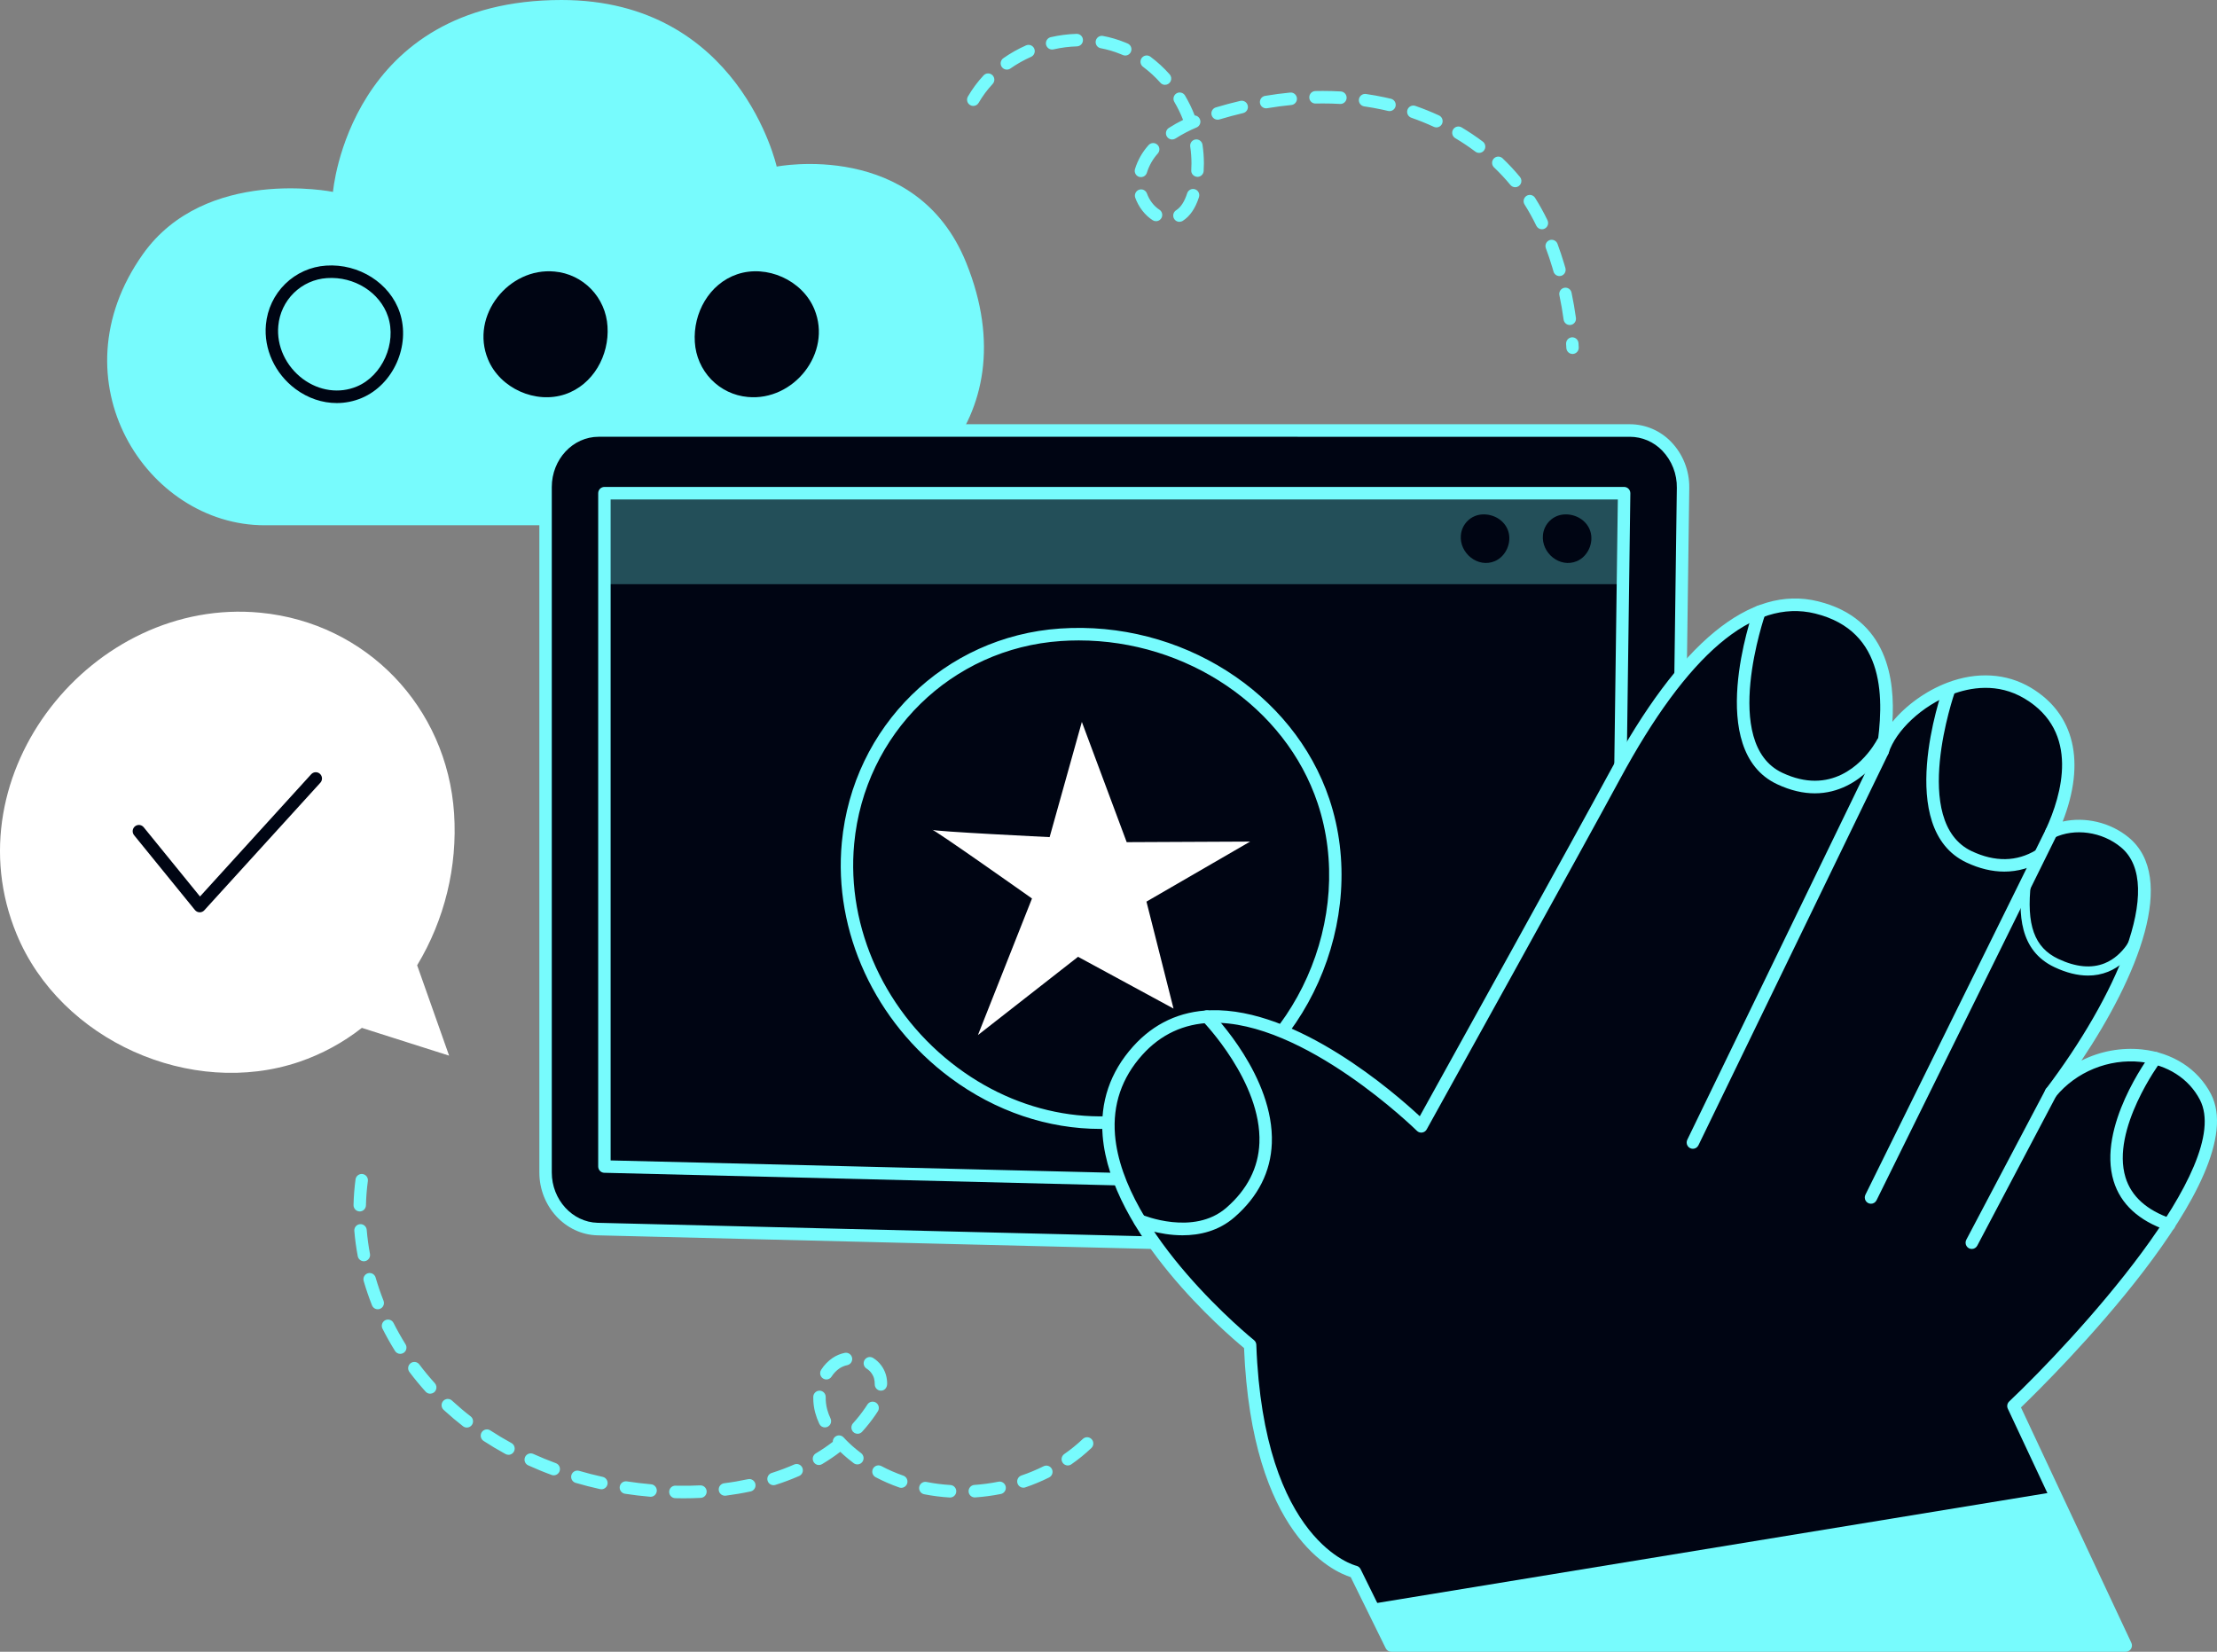
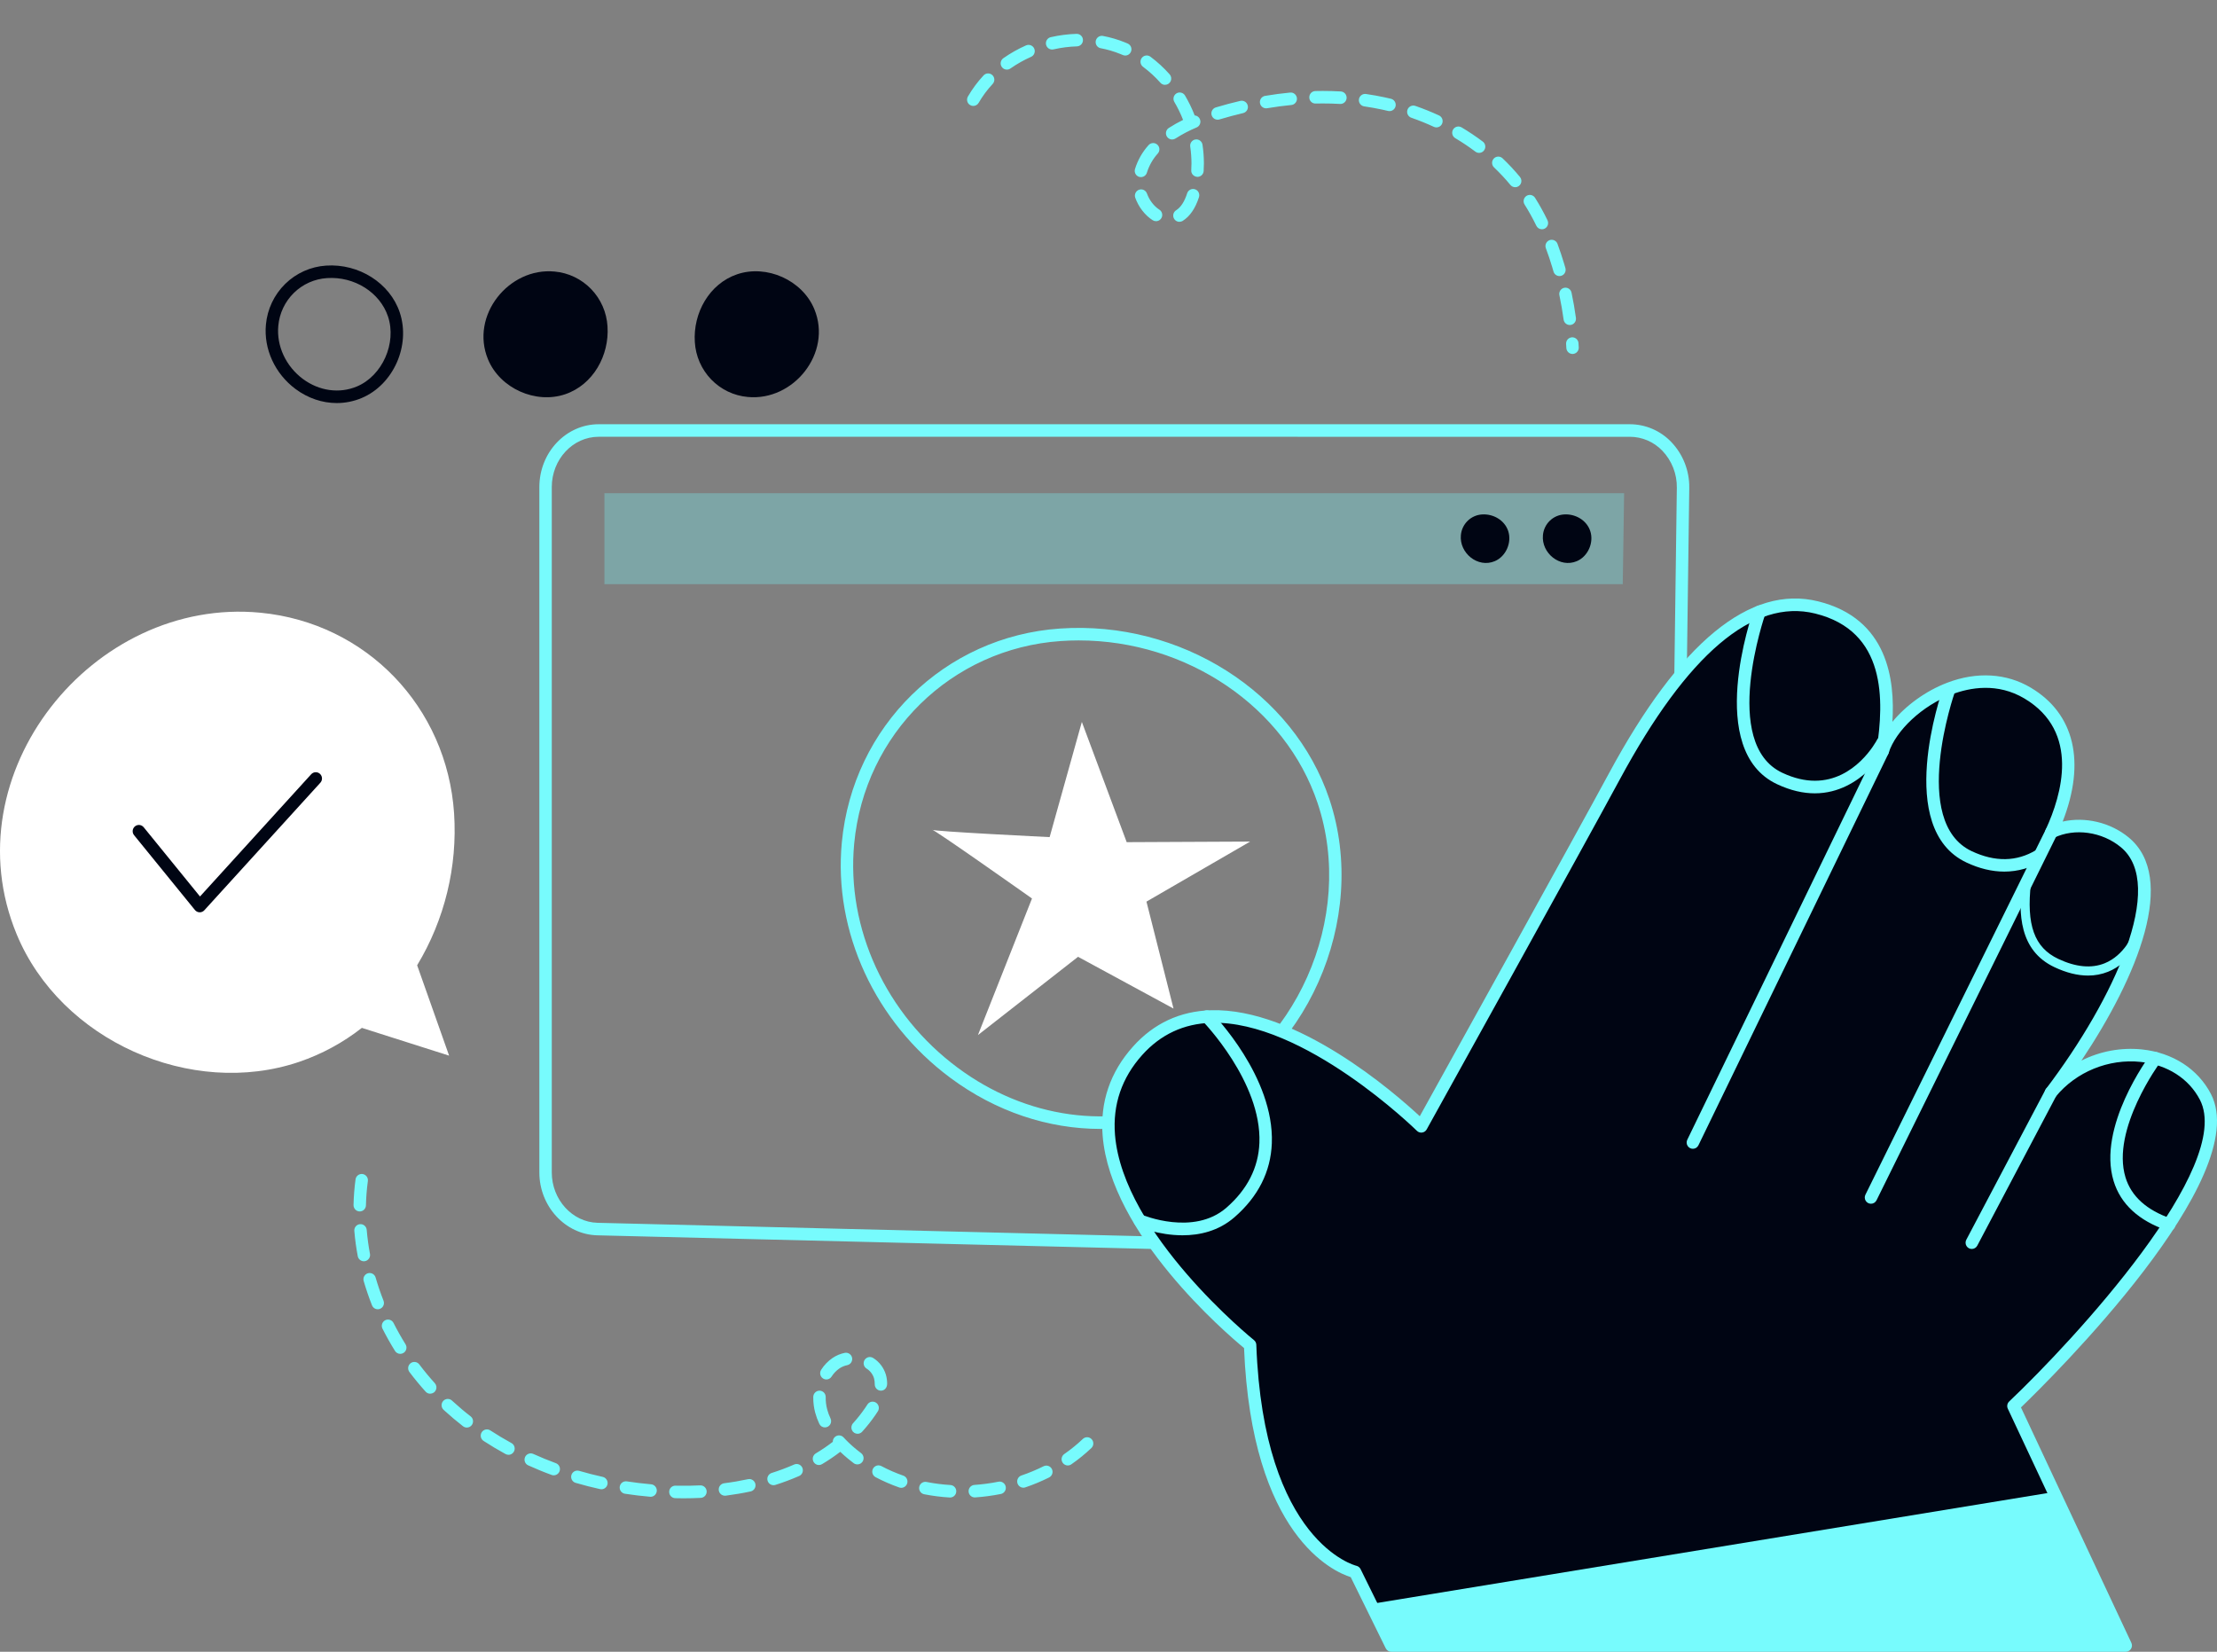
<svg xmlns="http://www.w3.org/2000/svg" width="204" height="152" viewBox="0 0 204 152" fill="none">
  <rect x="0" y="0" width="204" height="152" fill="#808080" stroke="none" />
-   <path d="M88.903 24.168C84.299 12.795 71.468 15.331 71.468 15.331C71.468 15.331 68.063 0 51.671 0C32.102 0 30.64 17.658 30.64 17.658C30.64 17.658 18.899 15.274 13.143 23.397C4.908 35.018 13.486 48.337 24.35 48.337H73.595C83.311 48.336 94.874 38.924 88.903 24.168Z" fill="#77FBFD" />
  <path d="M55.9 30.034C55.823 28.744 55.289 27.526 54.395 26.6C53.501 25.674 52.307 25.102 51.03 24.988C46.818 24.585 43.237 29.038 44.905 33.07C46.012 35.747 49.293 37.2 52.008 36.279C54.586 35.403 56.079 32.695 55.9 30.034Z" fill="#000513" />
  <path d="M30.986 37.09C29.666 37.09 28.342 36.651 27.197 35.8C25.302 34.393 24.257 32.12 24.469 29.869C24.599 28.448 25.228 27.12 26.244 26.125C27.259 25.13 28.593 24.533 30.007 24.441C33.025 24.238 35.881 26.05 36.785 28.755C37.802 31.797 36.197 35.402 33.279 36.627C32.553 36.933 31.773 37.09 30.986 37.09ZM30.084 25.591C28.941 25.665 27.862 26.148 27.041 26.953C26.221 27.758 25.712 28.831 25.608 29.981C25.433 31.831 26.302 33.705 27.875 34.875C29.372 35.98 31.225 36.242 32.839 35.564C35.18 34.584 36.52 31.57 35.702 29.123C34.96 26.905 32.6 25.417 30.084 25.591Z" fill="#000513" />
  <path d="M63.936 31.485C64.014 32.774 64.548 33.993 65.442 34.919C66.335 35.844 67.529 36.416 68.806 36.53C73.019 36.934 76.599 32.48 74.932 28.449C73.825 25.771 70.543 24.319 67.829 25.24C65.251 26.115 63.76 28.823 63.936 31.485Z" fill="#000513" />
  <path d="M144.699 32.572C144.553 32.572 144.413 32.516 144.307 32.414C144.201 32.313 144.137 32.175 144.129 32.028C144.122 31.907 144.115 31.784 144.107 31.663C144.101 31.586 144.11 31.51 144.133 31.437C144.157 31.365 144.194 31.298 144.244 31.24C144.293 31.182 144.354 31.135 144.422 31.101C144.489 31.067 144.563 31.046 144.639 31.041C144.714 31.036 144.79 31.046 144.862 31.071C144.934 31.096 145 31.135 145.056 31.185C145.113 31.236 145.159 31.297 145.192 31.366C145.225 31.435 145.244 31.51 145.248 31.586C145.256 31.712 145.264 31.838 145.271 31.964C145.279 32.116 145.227 32.266 145.126 32.38C145.025 32.494 144.883 32.563 144.732 32.572L144.699 32.572ZM144.444 29.908C144.306 29.908 144.173 29.858 144.069 29.767C143.965 29.675 143.897 29.549 143.878 29.411C143.776 28.666 143.646 27.916 143.492 27.181C143.474 27.107 143.471 27.029 143.484 26.953C143.497 26.877 143.524 26.805 143.565 26.74C143.606 26.675 143.659 26.619 143.722 26.575C143.784 26.531 143.855 26.5 143.93 26.484C144.004 26.468 144.081 26.468 144.156 26.482C144.231 26.497 144.303 26.526 144.366 26.569C144.429 26.612 144.484 26.667 144.526 26.731C144.567 26.796 144.596 26.868 144.61 26.943C144.77 27.703 144.905 28.48 145.011 29.253C145.032 29.404 144.992 29.558 144.901 29.68C144.809 29.802 144.673 29.882 144.523 29.903C144.497 29.907 144.471 29.908 144.444 29.908ZM143.497 25.405C143.373 25.405 143.252 25.365 143.153 25.29C143.054 25.214 142.982 25.109 142.947 24.989C142.912 24.863 142.875 24.738 142.838 24.612C142.655 24.002 142.456 23.406 142.244 22.842C142.217 22.771 142.205 22.696 142.208 22.62C142.21 22.545 142.228 22.471 142.259 22.402C142.29 22.333 142.334 22.271 142.389 22.219C142.444 22.168 142.509 22.127 142.579 22.101C142.649 22.074 142.724 22.062 142.799 22.065C142.874 22.067 142.948 22.085 143.016 22.116C143.085 22.148 143.146 22.192 143.198 22.247C143.249 22.303 143.289 22.368 143.315 22.439C143.533 23.025 143.739 23.645 143.93 24.28C143.969 24.413 144.007 24.54 144.044 24.67C144.068 24.756 144.072 24.846 144.056 24.934C144.04 25.021 144.004 25.104 143.951 25.176C143.898 25.247 143.829 25.305 143.75 25.345C143.67 25.385 143.583 25.405 143.495 25.405H143.497ZM141.882 21.099C141.775 21.099 141.67 21.069 141.579 21.012C141.488 20.954 141.415 20.873 141.368 20.775C141.044 20.104 140.683 19.451 140.286 18.821C140.246 18.758 140.218 18.686 140.205 18.612C140.192 18.537 140.194 18.461 140.21 18.387C140.226 18.313 140.257 18.243 140.3 18.181C140.343 18.119 140.398 18.067 140.461 18.026C140.524 17.985 140.595 17.958 140.669 17.945C140.743 17.931 140.819 17.933 140.892 17.949C140.965 17.966 141.035 17.997 141.096 18.04C141.158 18.083 141.21 18.138 141.25 18.202C141.671 18.869 142.053 19.56 142.396 20.271C142.438 20.359 142.457 20.456 142.452 20.554C142.447 20.651 142.418 20.746 142.366 20.829C142.315 20.912 142.244 20.98 142.159 21.027C142.074 21.075 141.979 21.1 141.882 21.1V21.099ZM108.529 20.413C108.405 20.413 108.284 20.373 108.184 20.298C108.085 20.223 108.013 20.117 107.978 19.997C107.944 19.877 107.949 19.748 107.993 19.631C108.038 19.514 108.119 19.415 108.224 19.349C108.654 19.076 108.995 18.551 109.237 17.789C109.283 17.643 109.385 17.522 109.52 17.452C109.655 17.382 109.811 17.369 109.956 17.416C110.1 17.462 110.22 17.564 110.29 17.7C110.359 17.836 110.372 17.994 110.326 18.14C109.996 19.169 109.497 19.903 108.832 20.324C108.741 20.381 108.636 20.411 108.529 20.41V20.413ZM106.37 20.353C106.262 20.353 106.156 20.322 106.064 20.264C105.351 19.808 104.765 19.049 104.456 18.18C104.411 18.037 104.422 17.883 104.488 17.748C104.554 17.614 104.669 17.511 104.808 17.461C104.948 17.411 105.102 17.417 105.237 17.479C105.372 17.541 105.478 17.653 105.533 17.792C105.753 18.414 106.181 18.974 106.676 19.29C106.781 19.357 106.862 19.456 106.907 19.573C106.951 19.69 106.956 19.819 106.922 19.939C106.887 20.059 106.814 20.165 106.715 20.24C106.615 20.315 106.494 20.355 106.37 20.354V20.353ZM139.421 17.227C139.337 17.227 139.255 17.209 139.179 17.173C139.103 17.137 139.035 17.085 138.982 17.02C138.509 16.448 138.002 15.905 137.464 15.394C137.359 15.288 137.298 15.145 137.296 14.995C137.294 14.845 137.35 14.701 137.452 14.591C137.554 14.482 137.694 14.417 137.842 14.411C137.991 14.404 138.136 14.456 138.248 14.555C138.82 15.098 139.359 15.675 139.862 16.284C139.932 16.368 139.976 16.471 139.99 16.579C140.004 16.688 139.986 16.798 139.94 16.897C139.894 16.996 139.821 17.08 139.73 17.139C139.638 17.198 139.532 17.229 139.423 17.229L139.421 17.227ZM104.985 16.3C104.93 16.3 104.875 16.292 104.821 16.276C104.676 16.233 104.554 16.132 104.482 15.998C104.41 15.864 104.393 15.706 104.437 15.559C104.687 14.743 105.112 13.992 105.682 13.359C105.783 13.244 105.924 13.174 106.076 13.165C106.227 13.155 106.376 13.207 106.49 13.308C106.604 13.409 106.673 13.552 106.682 13.705C106.692 13.857 106.641 14.007 106.54 14.122C106.081 14.63 105.737 15.233 105.534 15.889C105.498 16.007 105.426 16.111 105.327 16.185C105.228 16.258 105.108 16.298 104.985 16.297V16.3ZM110.186 16.278C109.834 16.257 109.592 15.983 109.615 15.666C109.628 15.456 109.635 15.245 109.635 15.034C109.634 14.517 109.596 14.001 109.52 13.489C109.508 13.414 109.512 13.338 109.53 13.264C109.548 13.191 109.581 13.122 109.625 13.061C109.67 13 109.726 12.949 109.79 12.91C109.855 12.871 109.926 12.845 110 12.834C110.075 12.823 110.15 12.827 110.223 12.845C110.296 12.863 110.365 12.896 110.425 12.941C110.485 12.986 110.536 13.042 110.575 13.107C110.613 13.172 110.639 13.244 110.65 13.319C110.735 13.887 110.778 14.46 110.779 15.034C110.779 15.269 110.771 15.504 110.756 15.739C110.747 15.884 110.682 16.021 110.576 16.12C110.47 16.22 110.331 16.276 110.186 16.276V16.278ZM136.101 14.069C135.977 14.069 135.857 14.029 135.759 13.954C135.164 13.507 134.545 13.093 133.906 12.713C133.776 12.635 133.681 12.508 133.643 12.36C133.605 12.212 133.627 12.055 133.704 11.924C133.782 11.792 133.907 11.697 134.054 11.659C134.201 11.621 134.357 11.643 134.488 11.72C135.162 12.122 135.815 12.559 136.443 13.031C136.539 13.103 136.61 13.204 136.646 13.32C136.682 13.435 136.681 13.559 136.643 13.674C136.605 13.789 136.533 13.889 136.435 13.96C136.338 14.031 136.221 14.069 136.101 14.069ZM107.859 12.836C107.735 12.836 107.615 12.796 107.516 12.722C107.416 12.647 107.344 12.542 107.309 12.423C107.274 12.303 107.278 12.175 107.322 12.059C107.365 11.942 107.445 11.842 107.549 11.775C107.972 11.502 108.411 11.254 108.863 11.033C108.639 10.461 108.37 9.909 108.059 9.38C107.981 9.249 107.959 9.092 107.997 8.944C108.034 8.796 108.128 8.669 108.259 8.591C108.389 8.513 108.545 8.49 108.692 8.528C108.839 8.566 108.965 8.661 109.042 8.792C109.387 9.377 109.684 9.989 109.931 10.622C110.059 10.632 110.179 10.686 110.273 10.773C110.367 10.861 110.429 10.977 110.449 11.105C110.47 11.232 110.447 11.362 110.385 11.475C110.324 11.588 110.226 11.677 110.108 11.727C109.434 12.01 108.785 12.35 108.168 12.744C108.076 12.804 107.968 12.836 107.859 12.836ZM132.172 11.723C132.089 11.723 132.008 11.705 131.933 11.67C131.263 11.359 130.566 11.078 129.863 10.834C129.792 10.809 129.727 10.771 129.671 10.721C129.614 10.671 129.569 10.61 129.536 10.542C129.503 10.474 129.483 10.4 129.479 10.325C129.474 10.249 129.484 10.173 129.509 10.102C129.533 10.03 129.572 9.964 129.621 9.908C129.671 9.851 129.731 9.805 129.799 9.772C129.866 9.738 129.94 9.719 130.015 9.714C130.09 9.71 130.165 9.72 130.236 9.745C130.974 10.001 131.706 10.297 132.414 10.623C132.532 10.678 132.628 10.772 132.686 10.89C132.744 11.008 132.761 11.142 132.733 11.27C132.705 11.399 132.634 11.513 132.533 11.596C132.431 11.678 132.305 11.723 132.174 11.723H132.172ZM112.044 11.014C111.906 11.015 111.772 10.966 111.667 10.875C111.562 10.784 111.493 10.658 111.473 10.52C111.453 10.382 111.483 10.242 111.558 10.125C111.633 10.007 111.748 9.922 111.881 9.883C112.626 9.659 113.381 9.457 114.125 9.284C114.198 9.267 114.274 9.264 114.348 9.276C114.422 9.288 114.493 9.315 114.557 9.355C114.621 9.394 114.677 9.446 114.721 9.508C114.764 9.569 114.796 9.639 114.813 9.712C114.831 9.786 114.833 9.862 114.822 9.937C114.81 10.012 114.783 10.084 114.744 10.148C114.704 10.212 114.653 10.268 114.592 10.313C114.531 10.357 114.462 10.389 114.389 10.406C113.668 10.576 112.937 10.772 112.211 10.99C112.156 11.006 112.1 11.014 112.044 11.014ZM127.855 10.225C127.81 10.225 127.766 10.219 127.723 10.209C127.544 10.165 127.364 10.124 127.185 10.086C126.641 9.969 126.084 9.87 125.528 9.789C125.454 9.778 125.382 9.753 125.318 9.714C125.253 9.676 125.197 9.625 125.152 9.564C125.107 9.504 125.074 9.435 125.055 9.362C125.037 9.288 125.033 9.212 125.043 9.137C125.054 9.062 125.079 8.99 125.118 8.925C125.156 8.86 125.206 8.803 125.267 8.758C125.327 8.712 125.395 8.679 125.468 8.661C125.541 8.642 125.616 8.638 125.691 8.649C126.271 8.732 126.854 8.837 127.423 8.959C127.613 9 127.801 9.042 127.988 9.088C128.125 9.121 128.245 9.202 128.325 9.318C128.406 9.434 128.441 9.575 128.425 9.716C128.409 9.856 128.342 9.986 128.237 10.079C128.132 10.173 127.996 10.225 127.856 10.225H127.855ZM116.497 9.968C116.355 9.967 116.218 9.912 116.113 9.814C116.008 9.716 115.944 9.582 115.932 9.439C115.92 9.295 115.962 9.153 116.049 9.039C116.137 8.925 116.263 8.848 116.404 8.823C117.176 8.694 117.952 8.59 118.714 8.517C118.865 8.502 119.015 8.548 119.132 8.646C119.249 8.743 119.323 8.883 119.338 9.035C119.353 9.187 119.307 9.338 119.21 9.456C119.114 9.574 118.975 9.649 118.824 9.663C118.091 9.735 117.342 9.834 116.596 9.96C116.563 9.966 116.53 9.968 116.497 9.968ZM89.557 9.75C89.456 9.75 89.357 9.722 89.269 9.671C89.138 9.594 89.043 9.468 89.004 9.32C88.966 9.173 88.987 9.015 89.063 8.883C89.47 8.182 89.954 7.529 90.506 6.937C90.61 6.826 90.754 6.76 90.905 6.756C91.057 6.751 91.204 6.807 91.315 6.911C91.425 7.016 91.49 7.16 91.495 7.313C91.5 7.466 91.444 7.614 91.341 7.725C90.847 8.254 90.415 8.837 90.052 9.463C90.001 9.551 89.929 9.623 89.841 9.674C89.754 9.724 89.656 9.75 89.555 9.75H89.557ZM123.335 9.566C122.773 9.535 122.247 9.517 121.689 9.52C121.479 9.52 121.27 9.523 121.061 9.528C120.986 9.531 120.91 9.519 120.839 9.492C120.769 9.466 120.704 9.425 120.649 9.372C120.595 9.32 120.551 9.257 120.521 9.187C120.492 9.117 120.476 9.041 120.476 8.965C120.474 8.889 120.488 8.814 120.515 8.744C120.542 8.673 120.583 8.608 120.634 8.554C120.686 8.499 120.749 8.455 120.817 8.425C120.886 8.394 120.96 8.378 121.035 8.376C121.261 8.371 121.487 8.368 121.712 8.368C122.267 8.368 122.823 8.384 123.367 8.415C123.517 8.422 123.658 8.488 123.759 8.599C123.861 8.709 123.916 8.856 123.912 9.007C123.907 9.158 123.845 9.301 123.737 9.405C123.629 9.51 123.485 9.568 123.335 9.566ZM107.203 7.809C107.123 7.809 107.043 7.792 106.97 7.758C106.896 7.725 106.831 7.677 106.777 7.616C106.295 7.072 105.759 6.58 105.177 6.147C105.055 6.056 104.973 5.92 104.95 5.769C104.927 5.617 104.964 5.463 105.054 5.34C105.144 5.216 105.279 5.134 105.429 5.11C105.579 5.087 105.732 5.125 105.855 5.215C106.501 5.696 107.095 6.242 107.63 6.845C107.703 6.928 107.751 7.03 107.768 7.14C107.785 7.25 107.77 7.363 107.725 7.464C107.68 7.566 107.607 7.652 107.514 7.712C107.422 7.773 107.314 7.805 107.203 7.805V7.809ZM92.653 6.405C92.531 6.406 92.412 6.368 92.313 6.295C92.214 6.223 92.141 6.121 92.104 6.003C92.067 5.886 92.069 5.76 92.108 5.644C92.147 5.527 92.223 5.427 92.323 5.356C92.98 4.896 93.679 4.501 94.412 4.177C94.481 4.147 94.555 4.13 94.63 4.128C94.705 4.127 94.78 4.14 94.85 4.167C94.92 4.195 94.984 4.236 95.038 4.288C95.092 4.34 95.136 4.403 95.166 4.472C95.197 4.541 95.213 4.616 95.215 4.691C95.217 4.767 95.204 4.842 95.176 4.913C95.149 4.984 95.109 5.048 95.057 5.103C95.005 5.158 94.943 5.202 94.874 5.232C94.209 5.526 93.574 5.884 92.978 6.302C92.882 6.37 92.768 6.406 92.651 6.405H92.653ZM103.54 5.109C103.461 5.109 103.384 5.093 103.313 5.061C103.247 5.033 103.18 5.005 103.114 4.979C102.513 4.733 101.889 4.549 101.251 4.431C101.109 4.396 100.987 4.308 100.908 4.184C100.829 4.061 100.8 3.912 100.826 3.768C100.853 3.624 100.933 3.495 101.05 3.408C101.168 3.321 101.313 3.283 101.458 3.301C102.173 3.433 102.873 3.639 103.547 3.914C103.621 3.945 103.693 3.975 103.766 4.007C103.887 4.06 103.986 4.153 104.047 4.27C104.107 4.388 104.126 4.523 104.099 4.653C104.072 4.783 104.002 4.899 103.9 4.983C103.797 5.066 103.67 5.112 103.538 5.112L103.54 5.109ZM96.813 4.558C96.672 4.559 96.536 4.507 96.431 4.412C96.326 4.318 96.259 4.188 96.243 4.047C96.228 3.906 96.264 3.764 96.346 3.648C96.428 3.533 96.549 3.452 96.686 3.42C97.467 3.241 98.263 3.139 99.062 3.115C99.138 3.113 99.212 3.126 99.282 3.153C99.353 3.18 99.417 3.22 99.471 3.272C99.526 3.324 99.57 3.387 99.601 3.456C99.631 3.525 99.648 3.599 99.65 3.675C99.652 3.751 99.64 3.826 99.613 3.897C99.586 3.967 99.546 4.032 99.494 4.087C99.443 4.142 99.381 4.186 99.312 4.217C99.244 4.248 99.17 4.265 99.095 4.267C98.37 4.289 97.648 4.382 96.941 4.544C96.898 4.554 96.855 4.559 96.811 4.558H96.813Z" fill="#77FBFD" />
  <path d="M38.384 88.827C40.916 84.631 42.104 79.751 41.784 74.851C41.129 65.059 33.716 57.318 23.954 56.382C8.535 54.904 -4.574 71.206 1.531 85.966C5.585 95.769 17.597 101.085 27.532 97.713C29.614 97.004 31.563 95.947 33.297 94.587L41.325 97.143L38.384 88.827Z" fill="white" />
  <path d="M18.38 83.953C18.295 83.953 18.212 83.934 18.135 83.897C18.059 83.861 17.991 83.808 17.937 83.742L12.337 76.856C12.241 76.738 12.195 76.586 12.21 76.434C12.225 76.282 12.299 76.142 12.416 76.045C12.534 75.948 12.684 75.902 12.835 75.917C12.986 75.932 13.125 76.007 13.222 76.125L18.403 82.497L28.634 71.249C28.685 71.193 28.746 71.147 28.814 71.115C28.882 71.083 28.956 71.065 29.031 71.061C29.106 71.058 29.181 71.07 29.252 71.095C29.322 71.121 29.387 71.161 29.443 71.212C29.498 71.263 29.543 71.325 29.575 71.393C29.607 71.462 29.625 71.536 29.628 71.612C29.632 71.687 29.62 71.763 29.595 71.834C29.569 71.905 29.53 71.971 29.479 72.027L18.801 83.766C18.747 83.825 18.682 83.872 18.61 83.904C18.537 83.937 18.459 83.953 18.38 83.953Z" fill="#000513" />
-   <path d="M50.201 44.826V107.898C50.201 110.728 52.321 113.039 54.976 113.104L148.995 115.414C151.711 115.481 153.956 113.176 153.995 110.283L154.868 44.9C154.907 41.996 152.707 39.619 149.984 39.619H55.089C52.389 39.616 50.201 41.947 50.201 44.826Z" fill="#000513" />
  <path d="M149.11 115.987H148.981L54.962 113.677C52.021 113.605 49.629 111.011 49.629 107.895V44.825C49.629 41.633 52.078 39.039 55.089 39.039H149.981C150.688 39.041 151.387 39.185 152.038 39.463C152.688 39.741 153.277 40.147 153.769 40.658C154.311 41.22 154.738 41.885 155.025 42.614C155.311 43.342 155.453 44.121 155.44 44.904L154.567 110.287C154.559 111.068 154.398 111.839 154.094 112.557C153.79 113.275 153.348 113.925 152.795 114.471C151.809 115.441 150.487 115.985 149.11 115.987ZM55.089 40.192C52.708 40.192 50.773 42.27 50.773 44.823V107.895C50.773 110.391 52.664 112.468 54.989 112.525L149.009 114.835C149.562 114.847 150.112 114.748 150.625 114.542C151.139 114.336 151.607 114.029 152.001 113.638C152.449 113.2 152.805 112.677 153.049 112.098C153.294 111.519 153.421 110.897 153.423 110.268L154.296 44.892C154.307 44.261 154.194 43.634 153.964 43.047C153.734 42.46 153.391 41.924 152.956 41.471C152.569 41.069 152.107 40.749 151.597 40.529C151.086 40.31 150.537 40.196 149.981 40.194L55.089 40.192Z" fill="#77FBFD" />
  <path d="M55.616 45.385V53.758H149.321L149.446 45.385H55.616Z" fill="#77FBFD" fill-opacity="0.3" />
-   <path d="M148.588 110.207L55.602 107.922C55.453 107.919 55.311 107.856 55.207 107.749C55.103 107.641 55.044 107.497 55.044 107.346V45.385C55.044 45.232 55.105 45.086 55.212 44.977C55.319 44.87 55.464 44.809 55.616 44.809H149.446C149.522 44.809 149.597 44.824 149.667 44.853C149.737 44.883 149.8 44.926 149.853 44.98C149.906 45.035 149.948 45.099 149.976 45.17C150.005 45.241 150.019 45.316 150.018 45.393L149.16 109.638C149.158 109.789 149.096 109.934 148.99 110.04C148.883 110.147 148.738 110.207 148.588 110.207V110.207ZM56.188 106.784L148.024 109.041L148.867 45.961H56.188V106.784Z" fill="#77FBFD" />
  <path d="M136.369 47.341C135.872 47.371 135.403 47.58 135.046 47.93C134.689 48.28 134.468 48.747 134.424 49.247C134.269 50.895 135.986 52.297 137.54 51.641C138.572 51.208 139.132 49.923 138.777 48.861C138.439 47.855 137.396 47.271 136.369 47.341Z" fill="#000513" />
  <path d="M143.919 47.341C143.422 47.371 142.953 47.581 142.596 47.931C142.24 48.28 142.019 48.747 141.975 49.247C141.819 50.895 143.536 52.297 145.09 51.641C146.123 51.208 146.683 49.923 146.327 48.861C145.989 47.855 144.945 47.271 143.919 47.341Z" fill="#000513" />
  <path d="M101.261 103.886C96.453 103.886 91.624 102.29 87.441 99.18C80.511 94.03 76.682 85.732 77.461 77.525C78.469 66.84 86.916 58.561 97.544 57.839C108.611 57.085 119.034 63.691 122.328 73.548C126.032 84.627 120.19 97.753 109.571 102.213C106.938 103.319 104.114 103.888 101.261 103.886ZM99.263 58.933C98.717 58.933 98.17 58.952 97.622 58.989C87.555 59.672 79.554 67.514 78.599 77.634C77.862 85.441 81.51 93.342 88.12 98.251C94.43 102.939 102.285 104.022 109.131 101.148C119.217 96.913 124.764 84.441 121.245 73.915C118.28 65.038 109.193 58.933 99.263 58.933Z" fill="#77FBFD" />
  <path d="M107.983 92.811L99.198 88.047L89.985 95.251L94.96 82.681C94.96 82.681 85.796 76.198 85.758 76.352C85.72 76.506 96.583 77.034 96.583 77.034L99.548 66.432L103.674 77.498L115.033 77.444L105.493 82.969L107.983 92.811Z" fill="white" />
  <path d="M202.933 100.933C200.376 96.017 192.658 95.754 188.725 100.54C194.565 92.833 200.376 81.519 195.51 77.508C193.48 75.835 190.695 75.636 188.764 76.569C190.712 72.362 191.636 66.797 186.581 63.782C181.214 60.58 174.466 65.296 173.24 69.117C173.876 64.998 174.447 57.699 167.168 55.898C158.811 53.831 151.861 65.317 148.554 71.442C145.248 77.567 130.786 103.647 130.786 103.647C130.786 103.647 113.644 86.7 104.683 96.687C94.877 107.621 115.034 123.769 115.034 123.769C115.723 142.716 124.688 144.648 124.688 144.648L128.022 151.425H195.604L185.269 129.387C185.269 129.387 207.017 108.786 202.933 100.933Z" fill="#000513" />
  <path d="M195.603 152H128.022C127.915 152 127.811 151.97 127.72 151.913C127.63 151.857 127.557 151.776 127.51 151.679L124.289 145.132C122.705 144.632 115.175 141.35 114.472 124.05C112.798 122.669 102.203 113.588 101.462 104.523C101.209 101.419 102.151 98.652 104.261 96.3C106.169 94.172 108.578 93.05 111.419 92.965C119.349 92.729 128.348 100.58 130.642 102.719C132.896 98.654 145.073 76.679 148.049 71.166C154.554 59.113 161.033 53.786 167.3 55.337C173.728 56.927 174.377 62.587 174.131 66.425C175.377 64.912 177.2 63.58 179.179 62.825C181.902 61.786 184.635 61.949 186.872 63.285C190.899 65.686 191.934 70.135 189.798 75.603C191.841 75.137 194.182 75.669 195.871 77.061C200.378 80.777 196.725 89.818 191.524 97.598C193.245 96.732 195.175 96.376 197.09 96.57C199.928 96.869 202.238 98.362 203.439 100.664C207.453 108.382 188.707 126.868 185.962 129.515L196.12 151.176C196.161 151.264 196.18 151.361 196.174 151.458C196.168 151.555 196.138 151.649 196.086 151.731C196.035 151.813 195.963 151.88 195.879 151.927C195.794 151.974 195.699 151.999 195.603 151.999L195.603 152ZM128.378 150.847H194.701L184.752 129.632C184.7 129.522 184.684 129.398 184.707 129.279C184.729 129.159 184.789 129.05 184.877 128.967C190.838 123.319 205.61 107.324 202.426 101.201C201.409 99.246 199.421 97.977 196.972 97.718C194.029 97.409 191.038 98.63 189.166 100.91C189.119 100.97 189.062 101.019 188.996 101.056C188.93 101.092 188.858 101.116 188.783 101.124C188.709 101.133 188.633 101.126 188.561 101.106C188.489 101.085 188.422 101.05 188.363 101.003C188.304 100.956 188.255 100.897 188.219 100.831C188.182 100.765 188.159 100.692 188.151 100.617C188.142 100.542 188.148 100.466 188.169 100.393C188.19 100.32 188.224 100.253 188.271 100.193C194.541 91.921 199.364 81.433 195.147 77.956C193.423 76.534 190.899 76.178 189.009 77.092C188.903 77.143 188.783 77.16 188.667 77.141C188.551 77.121 188.443 77.066 188.359 76.982C188.275 76.899 188.219 76.791 188.199 76.674C188.178 76.557 188.193 76.436 188.243 76.329C189.717 73.144 191.424 67.345 186.288 64.281C183.81 62.803 181.271 63.262 179.581 63.907C176.894 64.932 174.454 67.199 173.781 69.294C173.736 69.432 173.642 69.547 173.517 69.618C173.392 69.688 173.245 69.709 173.105 69.675C172.965 69.642 172.843 69.557 172.763 69.437C172.683 69.317 172.65 69.171 172.672 69.028C173.385 64.408 173.576 58.078 167.025 56.459C161.324 55.049 155.276 60.183 149.051 71.719C145.782 77.776 131.424 103.668 131.279 103.929C131.237 104.007 131.177 104.073 131.104 104.124C131.032 104.174 130.949 104.207 130.862 104.22C130.775 104.233 130.686 104.225 130.602 104.198C130.519 104.171 130.442 104.124 130.379 104.062C130.277 103.96 119.961 93.861 111.449 94.121C108.931 94.198 106.798 95.192 105.106 97.078C103.217 99.184 102.374 101.658 102.598 104.432C103.343 113.568 115.265 123.223 115.386 123.32C115.45 123.371 115.503 123.437 115.54 123.511C115.577 123.585 115.598 123.666 115.601 123.749C116.261 141.941 124.722 144.067 124.807 144.086C124.89 144.105 124.968 144.143 125.036 144.196C125.103 144.249 125.158 144.317 125.196 144.394L128.378 150.847Z" fill="#77FBFD" />
  <path d="M155.77 105.714C155.673 105.714 155.578 105.689 155.493 105.641C155.408 105.594 155.337 105.525 155.286 105.443C155.234 105.36 155.205 105.265 155.2 105.168C155.195 105.07 155.214 104.973 155.256 104.885L172.728 68.864C172.76 68.793 172.805 68.73 172.861 68.677C172.917 68.624 172.984 68.584 173.056 68.557C173.128 68.531 173.205 68.519 173.281 68.523C173.358 68.528 173.433 68.547 173.502 68.581C173.571 68.615 173.632 68.663 173.683 68.721C173.733 68.78 173.771 68.848 173.795 68.921C173.819 68.995 173.827 69.072 173.821 69.15C173.814 69.227 173.792 69.301 173.756 69.37L156.284 105.39C156.237 105.488 156.164 105.569 156.073 105.627C155.982 105.684 155.877 105.714 155.77 105.714Z" fill="#77FBFD" />
  <path d="M172.159 110.771C172.062 110.771 171.967 110.746 171.882 110.698C171.797 110.651 171.725 110.582 171.674 110.498C171.623 110.415 171.594 110.32 171.589 110.222C171.585 110.124 171.605 110.026 171.649 109.939L188.252 76.312C188.322 76.18 188.44 76.079 188.583 76.034C188.725 75.988 188.879 75.999 189.012 76.066C189.146 76.133 189.248 76.25 189.298 76.392C189.347 76.534 189.339 76.689 189.276 76.826L172.672 110.451C172.624 110.548 172.551 110.629 172.461 110.685C172.37 110.742 172.266 110.772 172.159 110.771Z" fill="#77FBFD" />
  <path d="M181.436 114.932C181.337 114.932 181.24 114.907 181.154 114.858C181.068 114.809 180.997 114.738 180.946 114.653C180.895 114.568 180.867 114.471 180.865 114.371C180.862 114.272 180.885 114.174 180.931 114.086L188.22 100.27C188.291 100.135 188.413 100.034 188.558 99.989C188.703 99.945 188.86 99.96 188.993 100.031C189.127 100.103 189.228 100.225 189.272 100.372C189.316 100.518 189.301 100.676 189.23 100.81L181.941 114.627C181.893 114.719 181.82 114.796 181.731 114.85C181.642 114.904 181.54 114.933 181.436 114.932Z" fill="#77FBFD" />
  <path d="M108.815 113.674C106.603 113.674 104.773 112.905 104.644 112.85C104.508 112.788 104.402 112.675 104.348 112.534C104.294 112.394 104.296 112.238 104.355 112.099C104.413 111.961 104.523 111.851 104.661 111.793C104.799 111.735 104.954 111.734 105.093 111.79C105.139 111.81 109.83 113.767 112.85 111.136C114.776 109.458 115.797 107.449 115.886 105.166C116.1 99.568 110.714 94.022 110.659 93.967C110.603 93.914 110.558 93.85 110.528 93.779C110.497 93.709 110.481 93.632 110.48 93.555C110.479 93.478 110.493 93.401 110.522 93.33C110.551 93.258 110.594 93.193 110.649 93.139C110.703 93.085 110.768 93.042 110.839 93.013C110.91 92.984 110.986 92.97 111.063 92.972C111.14 92.973 111.215 92.99 111.285 93.022C111.355 93.053 111.418 93.099 111.471 93.155C111.708 93.395 117.26 99.105 117.029 105.205C116.93 107.822 115.775 110.111 113.597 112.008C112.124 113.292 110.375 113.674 108.815 113.674Z" fill="#77FBFD" />
  <path d="M166.991 73.004C165.948 73.004 164.789 72.761 163.514 72.161C156.868 69.03 161.18 56.622 161.367 56.095C161.392 56.024 161.431 55.958 161.482 55.902C161.532 55.846 161.593 55.8 161.661 55.768C161.729 55.735 161.802 55.717 161.877 55.713C161.952 55.709 162.027 55.72 162.098 55.746C162.169 55.771 162.234 55.81 162.289 55.861C162.345 55.912 162.39 55.973 162.422 56.042C162.455 56.11 162.473 56.184 162.477 56.26C162.481 56.335 162.47 56.411 162.444 56.482C162.402 56.602 158.291 68.428 163.999 71.113C165.102 71.633 166.104 71.845 167 71.845C170.707 71.845 172.633 68.246 172.732 68.054C172.803 67.921 172.923 67.821 173.067 67.776C173.211 67.732 173.366 67.746 173.499 67.816C173.632 67.886 173.733 68.006 173.779 68.15C173.825 68.294 173.813 68.451 173.746 68.586C173.718 68.647 171.406 73.004 166.991 73.004Z" fill="#77FBFD" />
  <path d="M184.431 80.207C183.302 80.207 182.13 79.928 180.946 79.37C174.3 76.239 178.612 63.831 178.799 63.304C178.85 63.16 178.956 63.043 179.093 62.977C179.23 62.912 179.387 62.904 179.53 62.956C179.672 63.007 179.789 63.114 179.854 63.252C179.919 63.39 179.926 63.548 179.875 63.692C179.833 63.811 175.722 75.638 181.43 78.327C183.572 79.336 185.563 79.303 187.347 78.23C187.411 78.191 187.483 78.165 187.557 78.154C187.631 78.143 187.707 78.147 187.78 78.165C187.853 78.184 187.921 78.217 187.982 78.262C188.042 78.307 188.093 78.364 188.131 78.428C188.17 78.493 188.195 78.565 188.206 78.64C188.217 78.715 188.213 78.791 188.195 78.865C188.177 78.938 188.144 79.007 188.099 79.068C188.054 79.129 187.998 79.18 187.934 79.219C186.878 79.865 185.666 80.207 184.431 80.207Z" fill="#77FBFD" />
  <path d="M192.128 89.773C191.167 89.773 190.135 89.516 189.043 89.001C185.777 87.462 185.73 84.008 186.053 81.17C186.066 81.059 186.122 80.958 186.208 80.889C186.295 80.82 186.405 80.788 186.515 80.801C186.625 80.813 186.725 80.87 186.793 80.957C186.862 81.044 186.894 81.155 186.881 81.266C186.442 85.117 187.195 87.203 189.396 88.24C191.006 88.998 192.44 89.135 193.66 88.644C195.475 87.912 196.234 86.011 196.24 85.992C196.281 85.888 196.36 85.805 196.461 85.76C196.562 85.715 196.677 85.713 196.78 85.753C196.883 85.793 196.966 85.874 197.01 85.975C197.055 86.077 197.057 86.193 197.017 86.297C196.982 86.389 196.13 88.549 193.978 89.423C193.389 89.658 192.762 89.777 192.128 89.773Z" fill="#77FBFD" />
  <path d="M199.603 113.261C199.54 113.261 199.478 113.25 199.419 113.23C196.795 112.331 195.136 110.803 194.489 108.688C192.963 103.7 197.68 97.304 197.882 97.034C197.927 96.974 197.984 96.923 198.048 96.885C198.113 96.846 198.185 96.821 198.259 96.81C198.333 96.8 198.409 96.804 198.482 96.823C198.554 96.842 198.623 96.875 198.683 96.921C198.743 96.966 198.793 97.023 198.831 97.088C198.869 97.153 198.894 97.226 198.905 97.3C198.915 97.375 198.911 97.452 198.892 97.525C198.874 97.598 198.841 97.667 198.795 97.727C198.75 97.789 194.227 103.927 195.582 108.35C196.116 110.092 197.53 111.366 199.787 112.141C199.916 112.185 200.025 112.273 200.095 112.39C200.165 112.508 200.191 112.646 200.169 112.781C200.147 112.916 200.078 113.039 199.974 113.127C199.87 113.216 199.739 113.264 199.603 113.263V113.261Z" fill="#77FBFD" />
  <path d="M62.942 137.877C62.77 137.877 62.599 137.877 62.428 137.872L62.134 137.866C62.059 137.864 61.985 137.847 61.916 137.817C61.847 137.786 61.785 137.742 61.734 137.687C61.682 137.632 61.641 137.568 61.614 137.497C61.588 137.426 61.575 137.351 61.577 137.275C61.578 137.199 61.593 137.124 61.623 137.055C61.653 136.985 61.697 136.922 61.752 136.87C61.806 136.818 61.871 136.777 61.941 136.75C62.012 136.723 62.087 136.711 62.162 136.714L62.447 136.72C63.096 136.731 63.759 136.72 64.406 136.688C64.483 136.682 64.56 136.691 64.633 136.715C64.705 136.74 64.773 136.778 64.83 136.829C64.888 136.88 64.935 136.943 64.968 137.012C65.002 137.082 65.021 137.157 65.025 137.235C65.028 137.312 65.017 137.389 64.99 137.462C64.964 137.534 64.923 137.601 64.871 137.657C64.818 137.713 64.755 137.759 64.685 137.79C64.615 137.821 64.539 137.838 64.463 137.839C63.958 137.864 63.448 137.877 62.942 137.877ZM87.412 137.805C86.614 137.759 85.82 137.658 85.036 137.504C84.887 137.474 84.756 137.386 84.671 137.259C84.587 137.133 84.556 136.977 84.585 136.827C84.614 136.677 84.701 136.545 84.827 136.46C84.953 136.375 85.108 136.343 85.256 136.373C85.98 136.516 86.712 136.61 87.448 136.654C87.597 136.661 87.739 136.727 87.841 136.838C87.942 136.949 87.997 137.096 87.993 137.247C87.988 137.398 87.925 137.541 87.817 137.645C87.709 137.75 87.564 137.807 87.414 137.805H87.412ZM89.697 137.797C89.549 137.797 89.407 137.739 89.3 137.635C89.194 137.531 89.131 137.389 89.126 137.24C89.121 137.091 89.174 136.946 89.274 136.835C89.373 136.724 89.511 136.656 89.659 136.646C90.395 136.595 91.128 136.498 91.852 136.354C91.927 136.336 92.004 136.334 92.08 136.347C92.156 136.361 92.228 136.389 92.292 136.431C92.357 136.473 92.412 136.527 92.455 136.591C92.498 136.655 92.528 136.727 92.543 136.803C92.558 136.879 92.558 136.957 92.542 137.033C92.526 137.108 92.496 137.18 92.452 137.244C92.408 137.307 92.352 137.361 92.288 137.403C92.223 137.444 92.15 137.472 92.075 137.484C91.302 137.638 90.521 137.742 89.736 137.795C89.723 137.797 89.71 137.797 89.7 137.797H89.697ZM59.863 137.738C59.041 137.668 58.265 137.575 57.506 137.458C57.431 137.447 57.36 137.421 57.296 137.382C57.231 137.343 57.175 137.291 57.131 137.23C57.087 137.169 57.054 137.1 57.036 137.027C57.018 136.953 57.015 136.877 57.026 136.802C57.037 136.727 57.063 136.656 57.102 136.591C57.141 136.526 57.192 136.47 57.252 136.425C57.313 136.38 57.382 136.347 57.454 136.329C57.527 136.311 57.603 136.308 57.677 136.319C58.413 136.431 59.165 136.522 59.912 136.588C60.059 136.601 60.196 136.67 60.293 136.782C60.391 136.893 60.442 137.038 60.436 137.187C60.429 137.336 60.366 137.476 60.26 137.579C60.153 137.681 60.011 137.739 59.863 137.738ZM66.71 137.639C66.564 137.64 66.423 137.585 66.316 137.485C66.209 137.384 66.144 137.246 66.135 137.099C66.126 136.952 66.173 136.807 66.267 136.694C66.36 136.581 66.493 136.509 66.639 136.491C67.389 136.396 68.132 136.269 68.847 136.114C68.993 136.087 69.144 136.119 69.267 136.202C69.391 136.286 69.478 136.414 69.509 136.561C69.54 136.708 69.513 136.861 69.434 136.988C69.355 137.115 69.23 137.206 69.085 137.242C68.34 137.402 67.567 137.534 66.782 137.635C66.759 137.638 66.736 137.639 66.712 137.639H66.71ZM55.343 137.046C55.302 137.046 55.261 137.041 55.221 137.033C54.463 136.865 53.703 136.672 52.967 136.456C52.822 136.414 52.699 136.314 52.626 136.181C52.552 136.047 52.535 135.889 52.577 135.742C52.619 135.596 52.718 135.472 52.85 135.398C52.983 135.324 53.14 135.307 53.285 135.349C53.998 135.558 54.731 135.745 55.464 135.907C55.601 135.938 55.722 136.018 55.803 136.134C55.885 136.249 55.922 136.39 55.907 136.531C55.892 136.672 55.826 136.802 55.722 136.897C55.618 136.992 55.483 137.045 55.342 137.046H55.343ZM82.933 136.913C82.869 136.913 82.806 136.902 82.746 136.881C81.997 136.62 81.269 136.303 80.567 135.933C80.501 135.897 80.442 135.849 80.394 135.791C80.346 135.733 80.31 135.666 80.287 135.594C80.265 135.521 80.257 135.445 80.264 135.37C80.271 135.295 80.292 135.222 80.327 135.155C80.362 135.088 80.41 135.028 80.468 134.98C80.525 134.931 80.592 134.895 80.664 134.872C80.735 134.85 80.811 134.842 80.885 134.849C80.96 134.856 81.033 134.877 81.1 134.912C81.75 135.256 82.425 135.55 83.118 135.792C83.246 135.837 83.353 135.926 83.422 136.043C83.49 136.161 83.516 136.298 83.493 136.433C83.471 136.567 83.402 136.688 83.299 136.776C83.196 136.864 83.065 136.913 82.93 136.913H82.933ZM94.168 136.901C94.033 136.901 93.902 136.852 93.799 136.764C93.695 136.675 93.627 136.553 93.605 136.418C93.583 136.283 93.609 136.145 93.679 136.028C93.748 135.911 93.857 135.822 93.986 135.778C94.684 135.542 95.365 135.257 96.026 134.928C96.162 134.86 96.319 134.849 96.462 134.898C96.606 134.946 96.725 135.051 96.792 135.187C96.86 135.324 96.871 135.483 96.822 135.627C96.774 135.772 96.67 135.892 96.534 135.96C95.828 136.312 95.098 136.617 94.351 136.87C94.294 136.891 94.234 136.902 94.173 136.903L94.168 136.901ZM71.18 136.671C71.043 136.671 70.91 136.622 70.806 136.532C70.703 136.443 70.634 136.318 70.613 136.182C70.593 136.046 70.621 135.906 70.694 135.79C70.766 135.673 70.878 135.586 71.009 135.545C71.717 135.321 72.413 135.059 73.093 134.761C73.231 134.706 73.385 134.706 73.522 134.763C73.66 134.82 73.769 134.929 73.829 135.066C73.888 135.203 73.893 135.358 73.841 135.498C73.789 135.638 73.685 135.752 73.551 135.817C72.833 136.132 72.099 136.408 71.352 136.644C71.296 136.662 71.238 136.671 71.18 136.671ZM50.955 135.763C50.888 135.763 50.821 135.751 50.757 135.728C50.027 135.462 49.305 135.161 48.602 134.844C48.533 134.813 48.471 134.769 48.42 134.714C48.368 134.659 48.328 134.594 48.302 134.523C48.275 134.452 48.262 134.377 48.265 134.301C48.267 134.226 48.284 134.151 48.315 134.082C48.345 134.013 48.389 133.951 48.444 133.899C48.498 133.847 48.563 133.807 48.633 133.78C48.703 133.753 48.778 133.741 48.853 133.743C48.928 133.745 49.002 133.762 49.07 133.793C49.746 134.098 50.446 134.386 51.151 134.646C51.277 134.693 51.382 134.783 51.449 134.9C51.515 135.017 51.539 135.155 51.515 135.288C51.492 135.421 51.422 135.541 51.32 135.628C51.217 135.715 51.087 135.763 50.953 135.763H50.955ZM98.256 134.855C98.134 134.855 98.015 134.816 97.917 134.743C97.819 134.67 97.746 134.568 97.71 134.45C97.674 134.333 97.675 134.207 97.715 134.091C97.755 133.975 97.83 133.874 97.93 133.804C98.535 133.385 99.106 132.92 99.64 132.413C99.695 132.361 99.759 132.321 99.829 132.294C99.899 132.267 99.974 132.254 100.049 132.256C100.124 132.258 100.198 132.276 100.266 132.306C100.335 132.337 100.397 132.382 100.448 132.437C100.5 132.492 100.54 132.556 100.567 132.627C100.593 132.698 100.606 132.773 100.604 132.849C100.602 132.924 100.585 132.999 100.554 133.068C100.523 133.137 100.479 133.199 100.425 133.251C99.848 133.798 99.23 134.301 98.577 134.753C98.482 134.819 98.37 134.855 98.255 134.855H98.256ZM75.36 134.815C75.234 134.816 75.112 134.774 75.013 134.698C74.913 134.621 74.841 134.514 74.808 134.392C74.774 134.27 74.782 134.141 74.829 134.024C74.876 133.907 74.96 133.808 75.067 133.744C75.609 133.42 76.131 133.065 76.632 132.68C76.629 132.563 76.661 132.448 76.725 132.35C76.788 132.252 76.88 132.176 76.987 132.132C77.095 132.087 77.213 132.077 77.326 132.103C77.44 132.128 77.543 132.187 77.622 132.273C77.972 132.651 78.347 133.005 78.744 133.333C78.909 133.471 79.078 133.604 79.25 133.732C79.366 133.826 79.441 133.961 79.459 134.109C79.478 134.258 79.439 134.407 79.35 134.527C79.261 134.647 79.129 134.727 78.983 134.751C78.836 134.774 78.686 134.74 78.564 134.654C78.379 134.514 78.196 134.37 78.016 134.22C77.769 134.014 77.537 133.807 77.318 133.599C76.784 134.009 76.227 134.386 75.649 134.73C75.562 134.784 75.462 134.814 75.359 134.815H75.36ZM46.787 133.874C46.692 133.873 46.599 133.849 46.515 133.803C45.829 133.428 45.154 133.024 44.511 132.606C44.445 132.566 44.388 132.513 44.343 132.451C44.298 132.388 44.266 132.317 44.248 132.242C44.231 132.166 44.229 132.088 44.242 132.012C44.255 131.936 44.284 131.863 44.326 131.798C44.367 131.733 44.422 131.678 44.485 131.634C44.549 131.591 44.621 131.561 44.696 131.546C44.771 131.531 44.849 131.532 44.924 131.548C44.999 131.564 45.07 131.595 45.133 131.639C45.752 132.043 46.4 132.431 47.06 132.792C47.172 132.853 47.261 132.95 47.312 133.068C47.363 133.185 47.373 133.317 47.342 133.441C47.311 133.565 47.239 133.676 47.139 133.754C47.038 133.833 46.914 133.876 46.787 133.876V133.874ZM78.911 131.94C78.8 131.94 78.692 131.907 78.599 131.846C78.507 131.785 78.433 131.698 78.389 131.596C78.344 131.493 78.33 131.38 78.348 131.27C78.366 131.16 78.415 131.057 78.49 130.975C78.896 130.528 79.271 130.053 79.612 129.555C79.684 129.453 79.754 129.347 79.82 129.239C79.903 129.114 80.031 129.027 80.176 128.996C80.321 128.965 80.473 128.991 80.599 129.071C80.725 129.15 80.815 129.276 80.851 129.421C80.887 129.566 80.865 129.72 80.791 129.849C80.713 129.974 80.633 130.095 80.552 130.212C80.18 130.753 79.771 131.268 79.33 131.753C79.277 131.812 79.212 131.859 79.14 131.891C79.068 131.923 78.99 131.94 78.911 131.94H78.911ZM42.954 131.366C42.828 131.367 42.706 131.325 42.606 131.247C42.024 130.795 41.457 130.316 40.92 129.827L40.818 129.734C40.706 129.63 40.639 129.487 40.633 129.334C40.626 129.181 40.68 129.032 40.782 128.92C40.885 128.807 41.027 128.74 41.179 128.733C41.33 128.726 41.478 128.78 41.59 128.884L41.688 128.973C42.202 129.443 42.744 129.904 43.304 130.334C43.399 130.408 43.468 130.509 43.503 130.624C43.537 130.739 43.535 130.863 43.496 130.977C43.458 131.09 43.385 131.189 43.287 131.259C43.19 131.329 43.074 131.367 42.954 131.366ZM75.906 131.355C75.798 131.355 75.691 131.324 75.6 131.265C75.508 131.206 75.435 131.122 75.389 131.022C75.233 130.691 75.106 130.346 75.01 129.992C74.893 129.553 74.834 129.1 74.834 128.646V128.535C74.839 128.383 74.903 128.239 75.013 128.133C75.122 128.028 75.268 127.97 75.419 127.972C75.494 127.974 75.568 127.991 75.637 128.021C75.706 128.052 75.768 128.096 75.82 128.151C75.871 128.205 75.912 128.27 75.939 128.34C75.966 128.411 75.979 128.486 75.978 128.562C75.971 128.943 76.016 129.324 76.113 129.692C76.191 129.981 76.294 130.261 76.422 130.531C76.463 130.619 76.482 130.716 76.476 130.813C76.47 130.91 76.44 131.004 76.388 131.086C76.337 131.168 76.265 131.236 76.181 131.282C76.096 131.329 76.001 131.354 75.905 131.354L75.906 131.355ZM39.59 128.252C39.51 128.253 39.431 128.236 39.358 128.204C39.285 128.171 39.22 128.124 39.166 128.064C38.645 127.487 38.142 126.878 37.672 126.253C37.58 126.131 37.541 125.978 37.561 125.826C37.582 125.675 37.661 125.538 37.782 125.446C37.903 125.353 38.055 125.313 38.205 125.334C38.355 125.355 38.491 125.435 38.583 125.556C39.033 126.155 39.514 126.736 40.013 127.285C40.087 127.368 40.136 127.471 40.153 127.581C40.171 127.691 40.157 127.804 40.112 127.906C40.067 128.008 39.994 128.095 39.901 128.155C39.808 128.216 39.7 128.249 39.59 128.249V128.252ZM81.062 127.973C80.987 127.973 80.911 127.957 80.841 127.928C80.772 127.898 80.708 127.855 80.655 127.8C80.602 127.745 80.56 127.681 80.532 127.609C80.504 127.538 80.49 127.462 80.491 127.386C80.495 127.194 80.47 127.003 80.419 126.818C80.303 126.451 80.059 126.138 79.733 125.937C79.67 125.896 79.615 125.843 79.572 125.781C79.529 125.718 79.499 125.648 79.483 125.574C79.466 125.5 79.465 125.424 79.478 125.349C79.492 125.274 79.52 125.203 79.56 125.139C79.601 125.076 79.654 125.021 79.716 124.978C79.778 124.934 79.847 124.904 79.921 124.888C79.995 124.872 80.071 124.871 80.145 124.885C80.219 124.899 80.289 124.927 80.352 124.968C80.91 125.317 81.322 125.859 81.513 126.491C81.593 126.766 81.633 127.051 81.633 127.337C81.628 127.722 81.373 127.973 81.062 127.973ZM76.038 126.942C75.935 126.942 75.834 126.914 75.746 126.861C75.657 126.808 75.585 126.732 75.536 126.641C75.487 126.55 75.463 126.448 75.467 126.344C75.471 126.241 75.502 126.14 75.558 126.053C75.833 125.62 76.192 125.248 76.615 124.96C76.952 124.734 77.33 124.575 77.727 124.494C77.876 124.463 78.031 124.493 78.158 124.577C78.285 124.66 78.374 124.792 78.405 124.942C78.436 125.092 78.407 125.248 78.323 125.376C78.24 125.504 78.11 125.594 77.961 125.625C77.707 125.676 77.466 125.776 77.251 125.919C76.957 126.12 76.706 126.38 76.516 126.682C76.464 126.762 76.393 126.828 76.309 126.873C76.225 126.919 76.132 126.942 76.037 126.942H76.038ZM36.831 124.585C36.734 124.585 36.639 124.561 36.554 124.513C36.469 124.466 36.398 124.398 36.346 124.315C35.932 123.65 35.545 122.961 35.194 122.266C35.16 122.198 35.14 122.125 35.134 122.049C35.128 121.974 35.137 121.898 35.16 121.826C35.184 121.754 35.221 121.688 35.269 121.63C35.318 121.573 35.378 121.525 35.445 121.491C35.512 121.457 35.585 121.436 35.659 121.43C35.734 121.424 35.809 121.433 35.881 121.457C35.952 121.48 36.018 121.518 36.075 121.567C36.132 121.616 36.179 121.676 36.213 121.743C36.549 122.409 36.92 123.067 37.315 123.703C37.355 123.767 37.382 123.838 37.394 123.913C37.407 123.987 37.405 124.064 37.388 124.138C37.371 124.211 37.34 124.281 37.296 124.343C37.253 124.404 37.198 124.457 37.134 124.497C37.043 124.555 36.938 124.585 36.831 124.585H36.831ZM34.761 120.481C34.647 120.481 34.535 120.447 34.44 120.382C34.346 120.317 34.272 120.225 34.23 120.118C33.941 119.386 33.684 118.637 33.467 117.889C33.445 117.817 33.437 117.74 33.445 117.664C33.452 117.588 33.474 117.515 33.51 117.448C33.546 117.381 33.595 117.321 33.654 117.273C33.713 117.225 33.78 117.19 33.853 117.168C33.925 117.147 34.001 117.14 34.077 117.149C34.152 117.157 34.224 117.18 34.291 117.217C34.357 117.254 34.415 117.304 34.462 117.364C34.509 117.424 34.544 117.492 34.564 117.566C34.771 118.278 35.016 118.994 35.29 119.694C35.324 119.781 35.337 119.875 35.327 119.968C35.317 120.062 35.284 120.151 35.232 120.229C35.18 120.306 35.11 120.37 35.028 120.414C34.946 120.459 34.855 120.482 34.762 120.483L34.761 120.481ZM33.48 116.064C33.347 116.064 33.218 116.017 33.116 115.931C33.013 115.846 32.944 115.727 32.919 115.595C32.773 114.821 32.667 114.039 32.602 113.254C32.594 113.104 32.644 112.958 32.742 112.845C32.84 112.732 32.977 112.662 33.125 112.65C33.273 112.637 33.42 112.683 33.535 112.778C33.65 112.873 33.724 113.009 33.742 113.157C33.804 113.903 33.905 114.645 34.042 115.381C34.056 115.455 34.056 115.532 34.04 115.606C34.025 115.68 33.995 115.75 33.953 115.812C33.911 115.875 33.857 115.928 33.794 115.97C33.731 116.011 33.661 116.04 33.587 116.054C33.551 116.061 33.514 116.064 33.477 116.064H33.48ZM33.102 111.48C33.026 111.479 32.95 111.464 32.88 111.434C32.81 111.404 32.747 111.36 32.694 111.305C32.64 111.25 32.599 111.185 32.571 111.114C32.542 111.043 32.529 110.966 32.53 110.89C32.548 110.1 32.61 109.312 32.716 108.529C32.726 108.454 32.751 108.382 32.788 108.317C32.826 108.251 32.877 108.194 32.936 108.148C32.996 108.103 33.064 108.069 33.137 108.05C33.21 108.031 33.285 108.026 33.36 108.036C33.434 108.046 33.506 108.071 33.571 108.109C33.636 108.148 33.692 108.198 33.738 108.258C33.783 108.319 33.816 108.387 33.836 108.461C33.855 108.534 33.859 108.61 33.849 108.685C33.749 109.425 33.691 110.17 33.673 110.917C33.67 111.068 33.608 111.211 33.5 111.316C33.393 111.422 33.249 111.48 33.099 111.48H33.102Z" fill="#77FBFD" />
  <path d="M126.143 147.603L188.981 137.3L195.604 151.423H128.022L126.143 147.603Z" fill="#77FBFD" />
</svg>